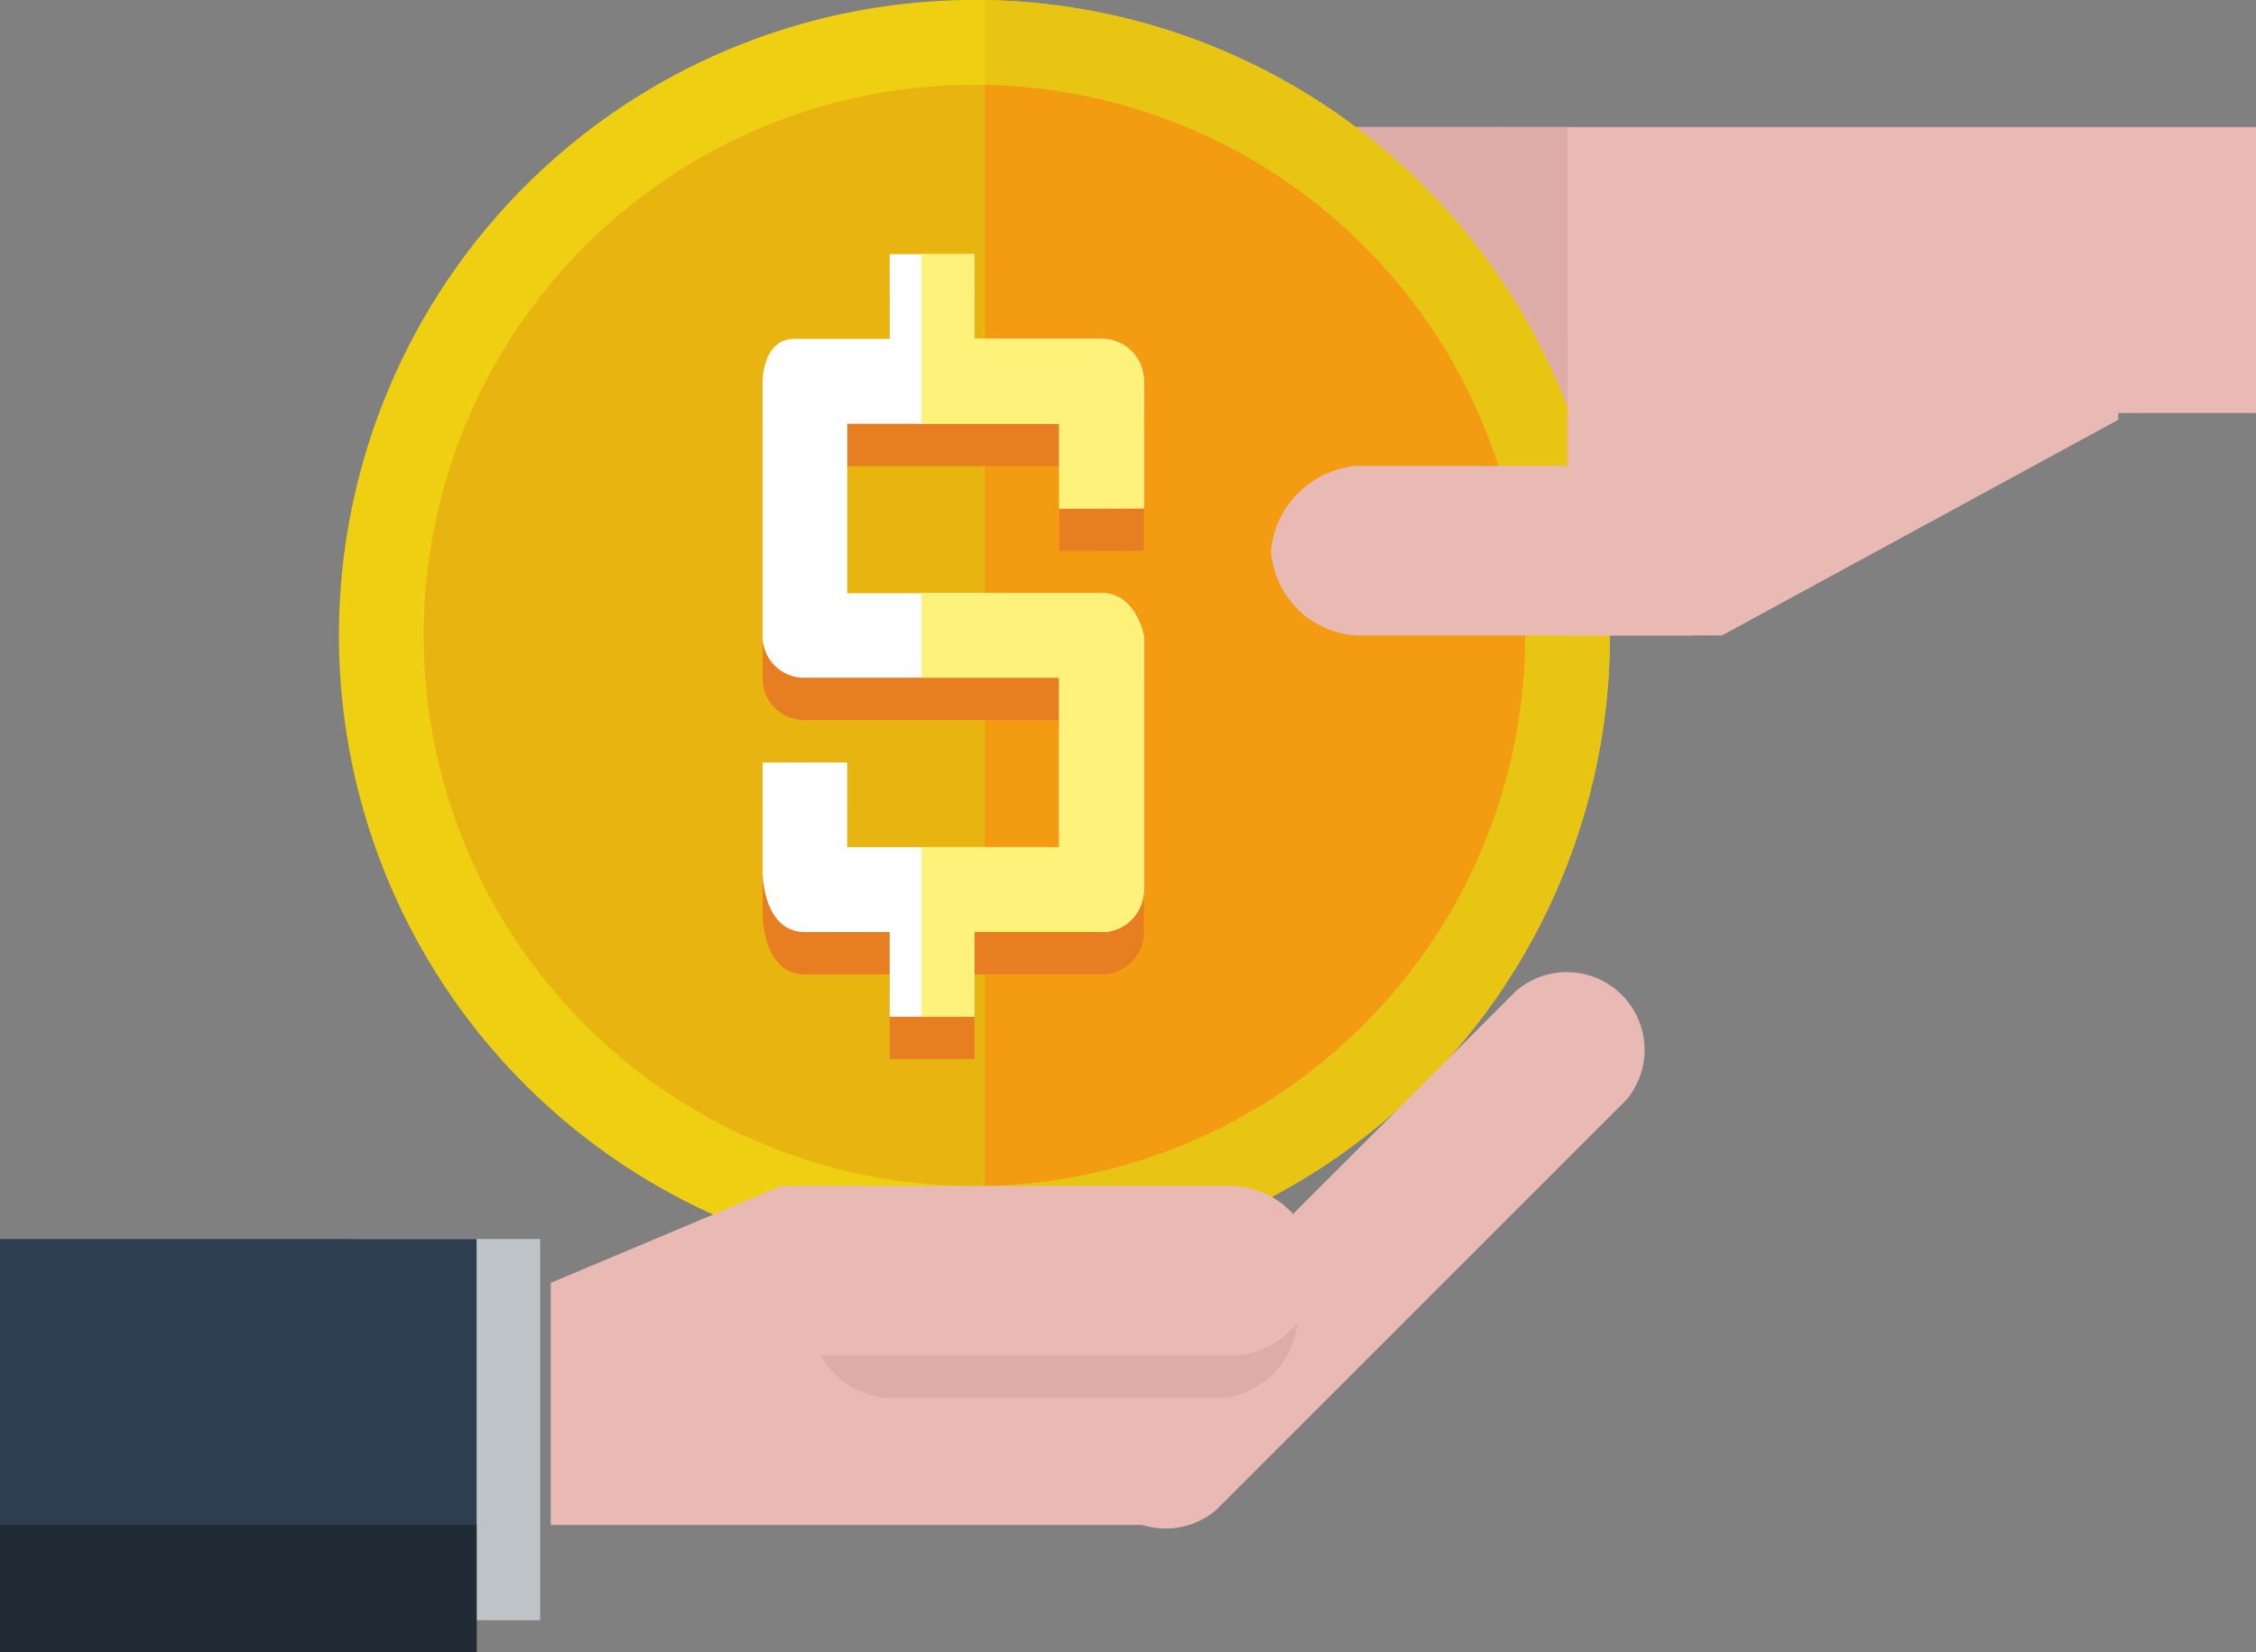
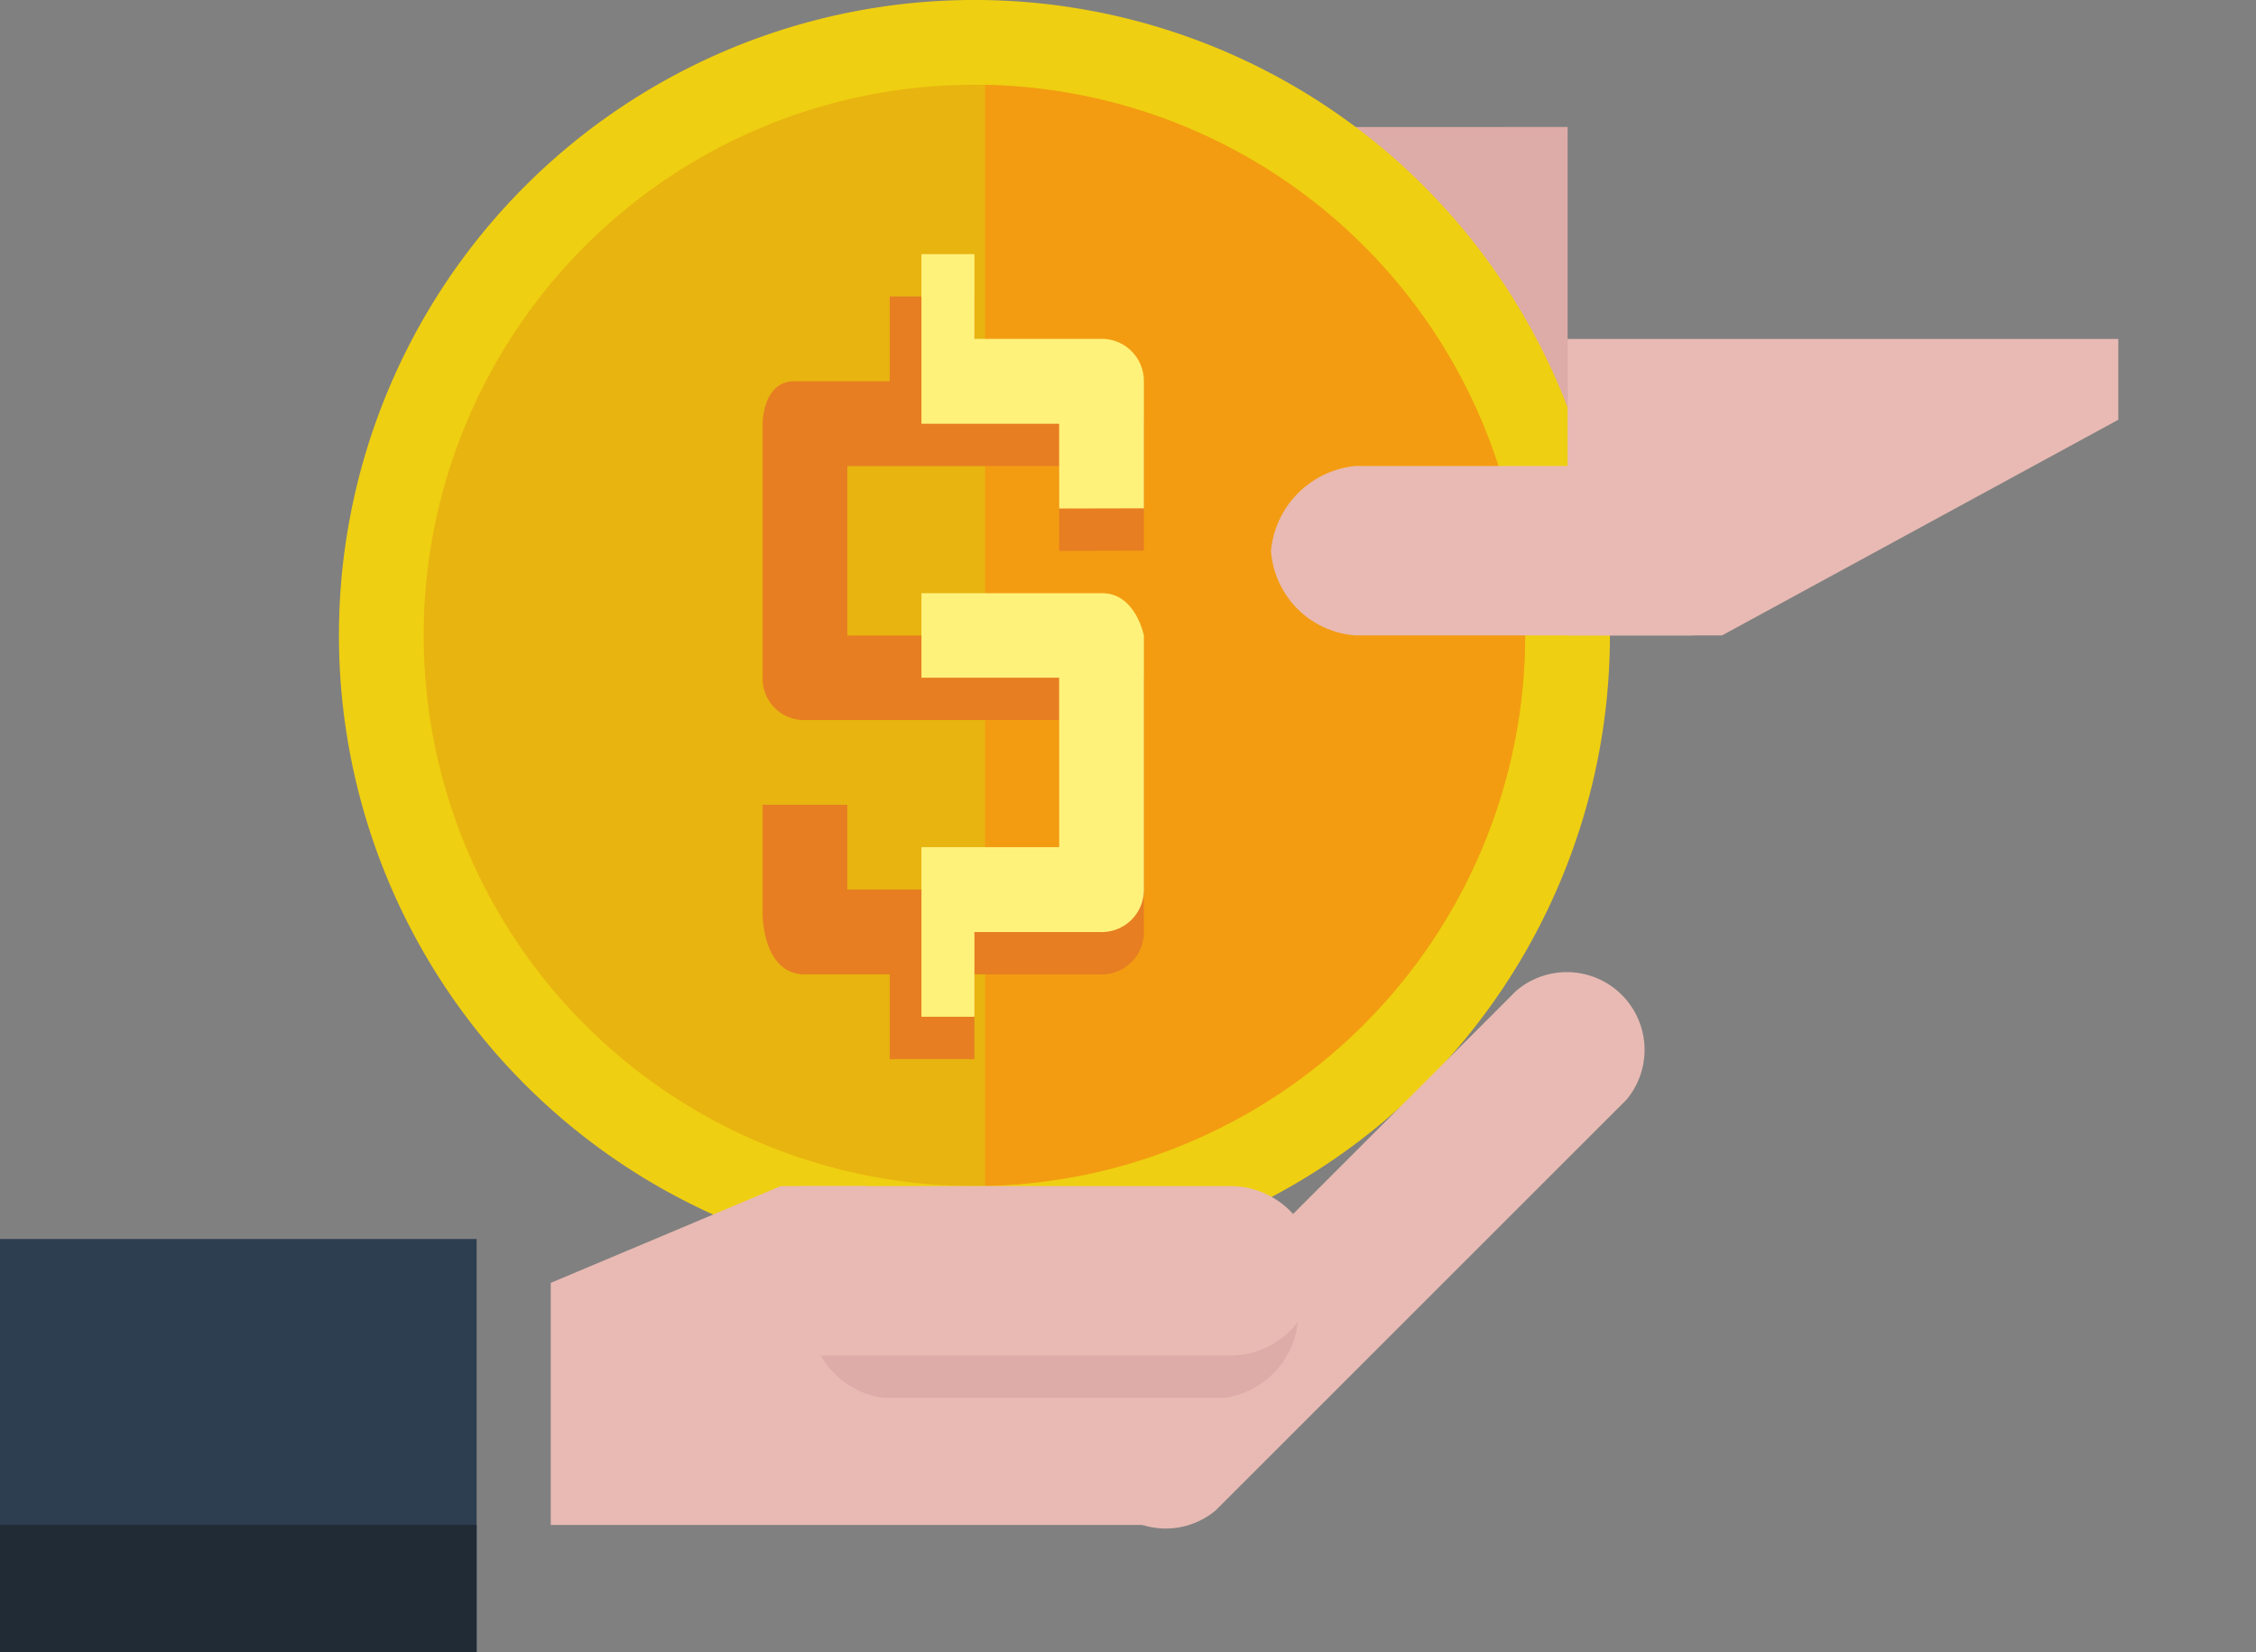
<svg xmlns="http://www.w3.org/2000/svg" width="71" height="52" viewBox="0 0 71 52">
  <rect x="0" y="0" width="71" height="52" fill="#808080" stroke="none" />
  <defs>
    <clipPath id="a">
      <path d="M128,394.142a20,20,0,1,1-20-20A20,20,0,0,1,128,394.142Z" transform="translate(-88 -374.143)" fill="#efcf11" />
    </clipPath>
    <clipPath id="b">
      <path d="M107.333,410.81a17.333,17.333,0,1,1,17.333-17.335A17.352,17.352,0,0,1,107.333,410.81Z" transform="translate(-90 -376.143)" fill="#e8b410" />
    </clipPath>
    <clipPath id="c">
      <rect width="15" height="13" transform="translate(0 0.333)" fill="#2d3e50" />
    </clipPath>
    <clipPath id="d">
      <path d="M110,388.143v-4a1.327,1.327,0,0,0-1.4-1.333h-3.933v-2.667H102v2.667H99c-1,0-1,1.333-1,1.333v8a1.306,1.306,0,0,0,1.333,1.333h8v5.333h-6.667v-2.667H98V399.6s0,1.881,1.333,1.881H102v2.667h2.667v-2.667H108.6a1.327,1.327,0,0,0,1.4-1.333v-8s-.26-1.348-1.333-1.333h-8v-5.333h6.667v2.667Z" transform="translate(-98 -380.143)" fill="#fff" />
    </clipPath>
  </defs>
  <g transform="translate(-80 -374.143)">
-     <rect width="30" height="9" transform="translate(121 378.143)" fill="#e8bab3" />
    <path d="M113.713,377.143l-12.3,8.061,4.667,2.969,7.637-1.7H122.2v-9.333Z" transform="translate(7.136 1)" fill="#ddaba8" />
    <g transform="translate(90.667 374.143)">
      <path d="M128,394.142a20,20,0,1,1-20-20A20,20,0,0,1,128,394.142Z" transform="translate(-88 -374.143)" fill="#efcf11" />
      <g clip-path="url(#a)">
-         <rect width="36" height="58" transform="translate(20.333 -3)" fill="#e8c513" />
-       </g>
+         </g>
      <g transform="translate(2.667 2.667)">
        <path d="M107.333,410.81a17.333,17.333,0,1,1,17.333-17.335A17.352,17.352,0,0,1,107.333,410.81Z" transform="translate(-90 -376.143)" fill="#e8b410" />
        <g clip-path="url(#b)">
          <rect width="37" height="55" transform="translate(17.667 -6.667)" fill="#f39c11" />
        </g>
      </g>
    </g>
    <path d="M123.2,385.143H112.667A2.962,2.962,0,0,0,110,387.81a2.874,2.874,0,0,0,2.667,2.667H123.2a2.9,2.9,0,0,0,2.8-2.667A3.1,3.1,0,0,0,123.2,385.143Z" transform="translate(10 3.667)" fill="#e8bab3" />
    <path d="M134.333,384.689l-12.471,6.788H117v-9.333h17.333Z" transform="translate(12.333 2.667)" fill="#e8bab3" />
    <g transform="translate(97.333 404.695)">
      <path d="M93,412.81h20l8-8-12.382.381-5.714-3.047h-2.667L93,405.19Z" transform="translate(-93 -395.361)" fill="#e8bab3" />
      <path d="M119.19,397.67,106.265,410.6a2.446,2.446,0,0,0,3.445,3.447l12.927-12.925a2.447,2.447,0,0,0-3.447-3.447Z" transform="translate(-88.783 -397.057)" fill="#e8bab3" />
      <path d="M112.172,403.143H101.425a2.693,2.693,0,0,0,0,5.333h10.747a2.693,2.693,0,0,0,0-5.333Z" transform="translate(-90.965 -395.028)" fill="#ddaba8" />
      <path d="M113,402.143H99.667A2.677,2.677,0,0,0,97,404.81a2.874,2.874,0,0,0,2.667,2.667H113a2.667,2.667,0,1,0,0-5.333Z" transform="translate(-91.667 -395.361)" fill="#e8bab3" />
    </g>
-     <rect width="6" height="12" transform="translate(91 413.143)" fill="#bec3c7" />
    <g transform="translate(80 412.81)">
      <rect width="15" height="13" transform="translate(0 0.333)" fill="#2d3e50" />
      <g clip-path="url(#c)">
        <path d="M97,410.143H77v8l20,.421Z" transform="translate(-81 -400.81)" fill="#202b35" />
      </g>
    </g>
    <path d="M110,389.143v-4a1.327,1.327,0,0,0-1.4-1.333h-3.933v-2.667H102v2.667H99c-1,0-1,1.333-1,1.333v8a1.306,1.306,0,0,0,1.333,1.333h8v5.333h-6.667v-2.667H98V400.6s0,1.881,1.333,1.881H102v2.667h2.667v-2.667H108.6a1.327,1.327,0,0,0,1.4-1.333v-8s-.26-1.348-1.333-1.333h-8v-5.333h6.667v2.667Z" transform="translate(6 2.333)" fill="#e77e22" />
    <g transform="translate(104 382.143)">
-       <path d="M110,388.143v-4a1.327,1.327,0,0,0-1.4-1.333h-3.933v-2.667H102v2.667H99c-1,0-1,1.333-1,1.333v8a1.306,1.306,0,0,0,1.333,1.333h8v5.333h-6.667v-2.667H98V399.6s0,1.881,1.333,1.881H102v2.667h2.667v-2.667H108.6a1.327,1.327,0,0,0,1.4-1.333v-8s-.26-1.348-1.333-1.333h-8v-5.333h6.667v2.667Z" transform="translate(-98 -380.143)" fill="#fff" />
      <g clip-path="url(#d)">
        <rect width="8" height="30" transform="translate(5 -3)" fill="#fff27b" />
      </g>
    </g>
  </g>
</svg>